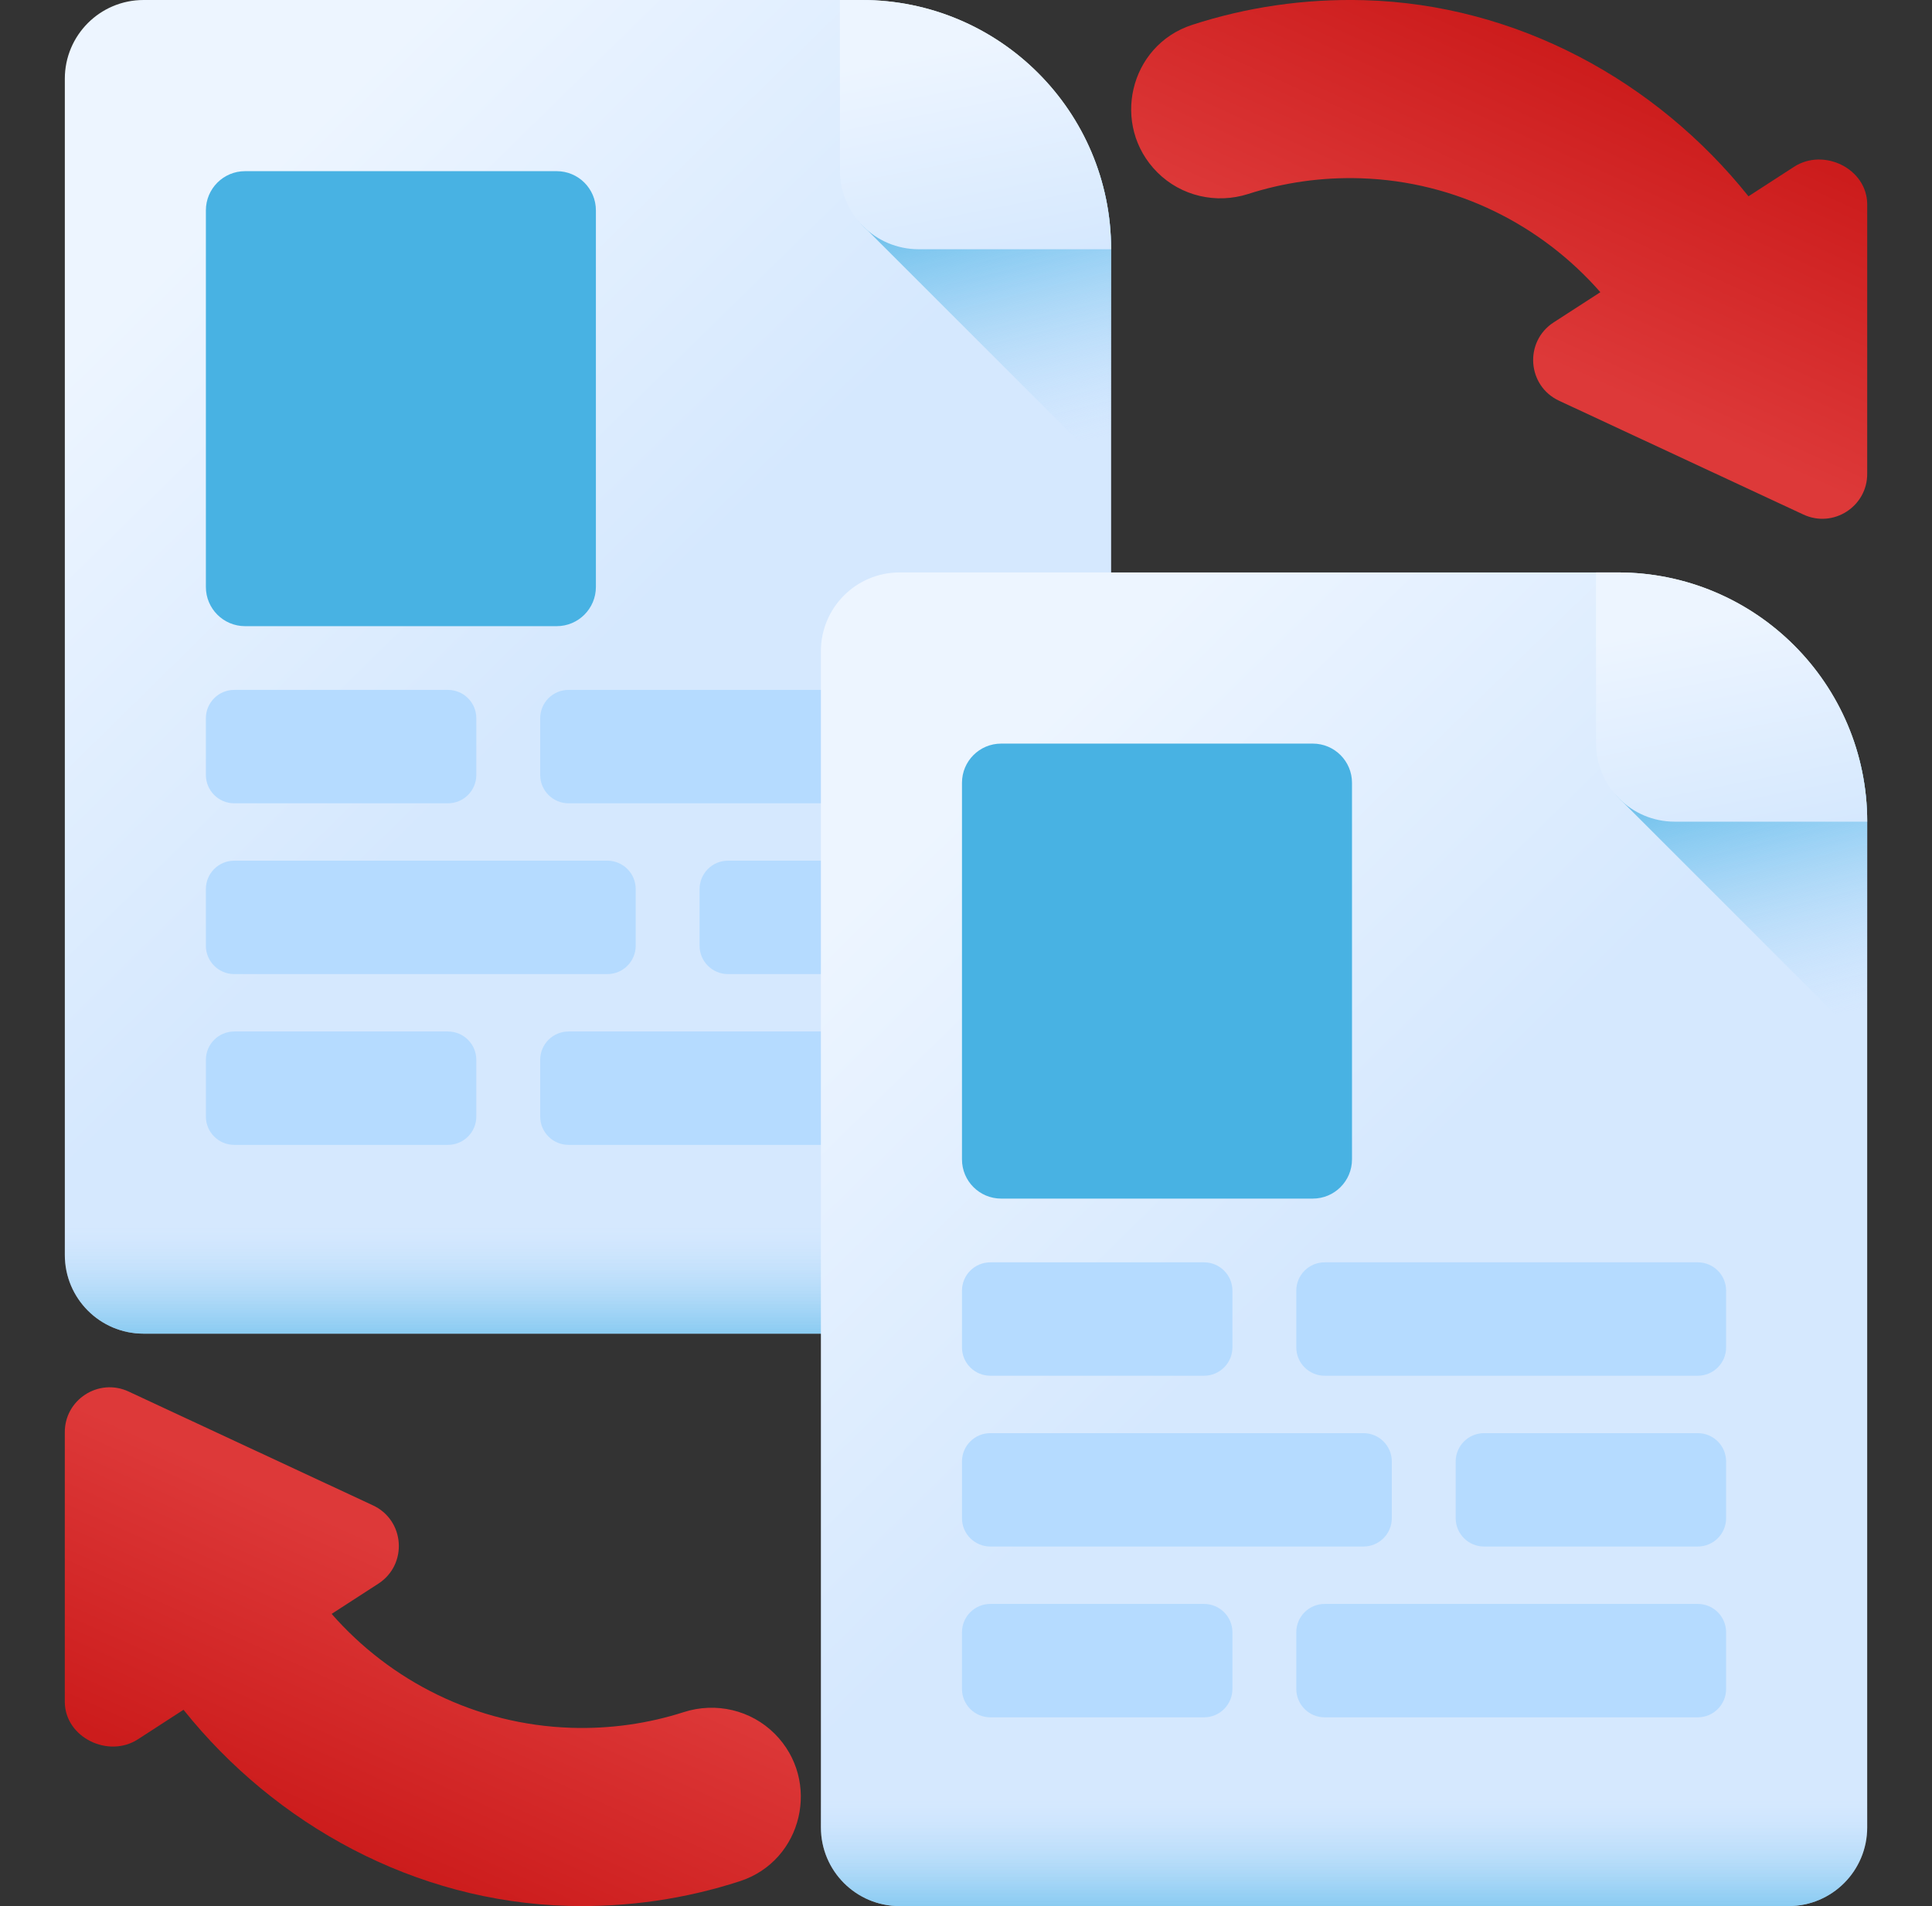
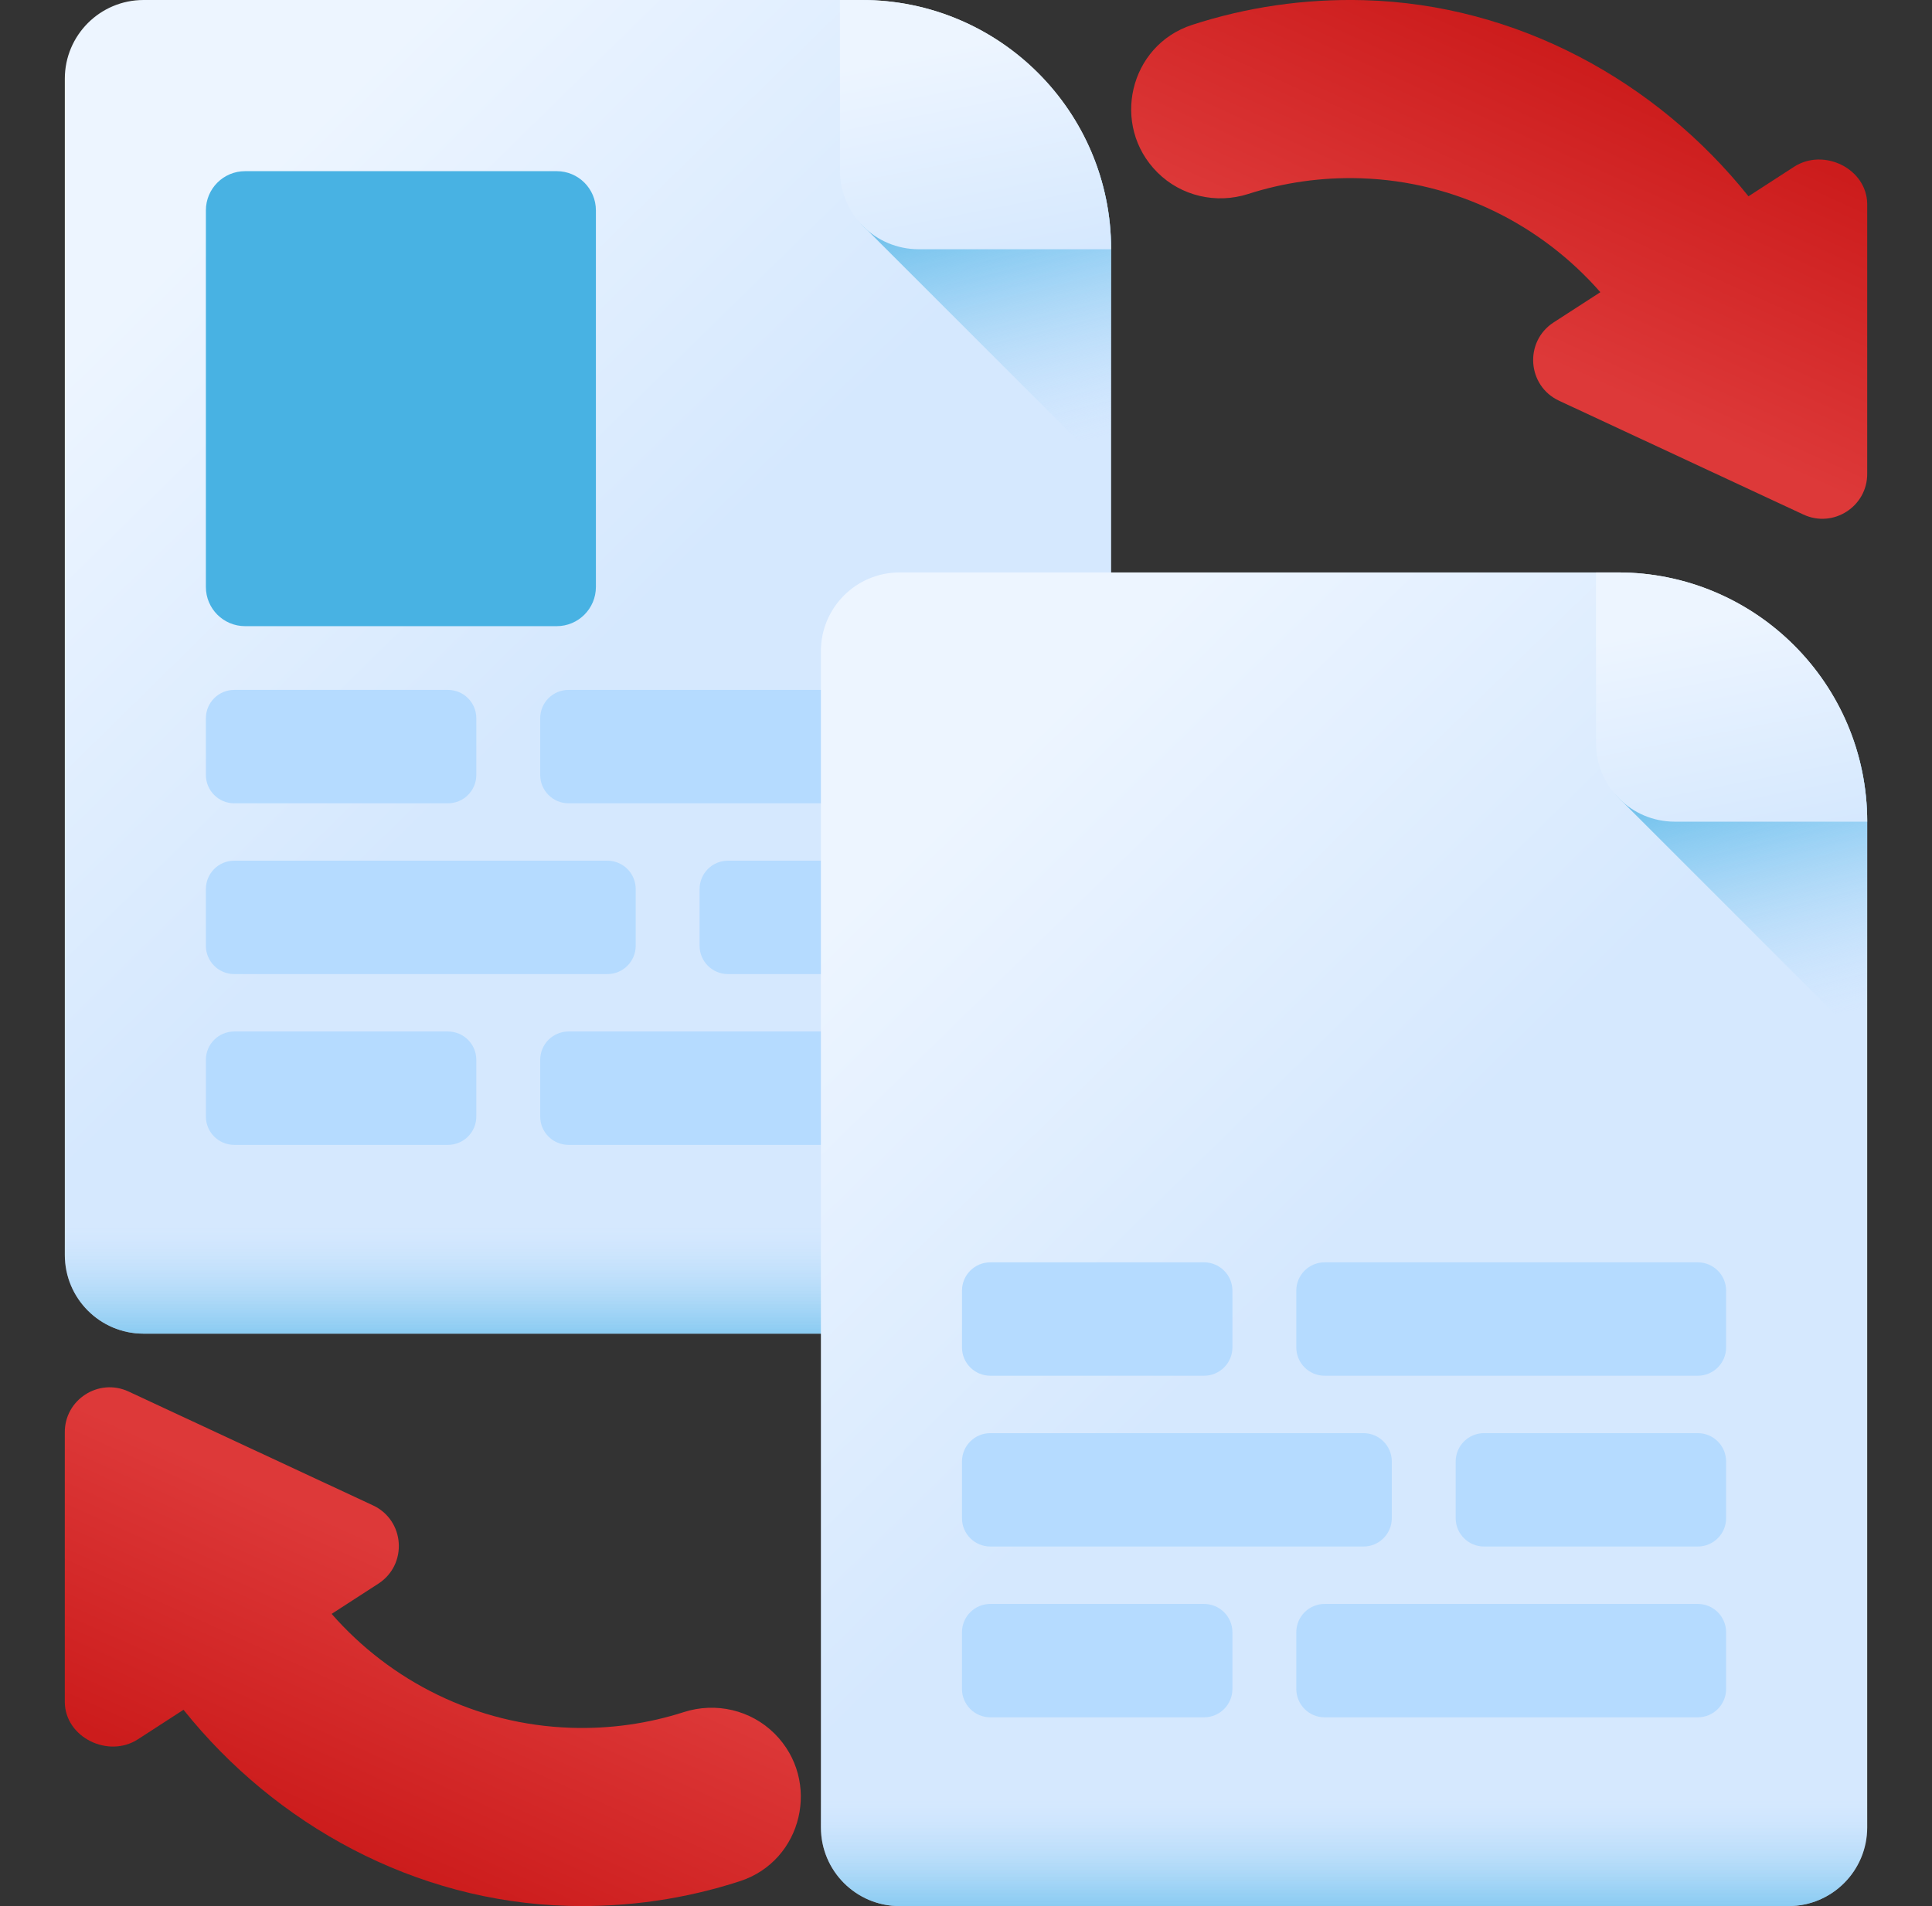
<svg xmlns="http://www.w3.org/2000/svg" width="76" height="75" viewBox="0 0 76 75" fill="none">
  <rect x="0" y="0" width="76" height="75" fill="#333333" stroke="none" />
  <g clip-path="url(#clip0)">
    <path d="M33.902 0H5.647C3.936 0 2.55 1.387 2.55 3.097V49.379C2.55 51.09 3.936 52.476 5.647 52.476H40.612C42.322 52.476 43.709 51.09 43.709 49.379V9.807C43.709 4.391 39.318 0 33.902 0V0Z" fill="url(#paint0_linear)" />
    <path d="M34.119 9.057L43.708 18.646V9.807C43.708 4.391 39.317 0.225 33.901 0.225H33.266V6.71C33.266 7.649 33.459 8.489 34.119 9.057Z" fill="url(#paint1_linear)" />
    <path d="M36.138 9.807C34.427 9.807 33.041 8.42 33.041 6.71V0H33.901C39.317 0 43.708 4.391 43.708 9.807H36.138Z" fill="url(#paint2_linear)" />
    <path d="M17.621 31.608H9.214C8.598 31.608 8.099 31.108 8.099 30.492V28.261C8.099 27.645 8.598 27.146 9.214 27.146H17.621C18.237 27.146 18.737 27.645 18.737 28.261V30.492C18.737 31.108 18.237 31.608 17.621 31.608Z" fill="#B5DBFF" />
    <path d="M37.043 31.608H22.365C21.749 31.608 21.25 31.108 21.25 30.492V28.261C21.25 27.645 21.749 27.146 22.365 27.146H37.043C37.659 27.146 38.158 27.645 38.158 28.261V30.492C38.158 31.108 37.659 31.608 37.043 31.608Z" fill="#B5DBFF" />
    <path d="M28.636 38.328H37.043C37.659 38.328 38.158 37.829 38.158 37.213V34.982C38.158 34.366 37.659 33.866 37.043 33.866H28.636C28.02 33.866 27.52 34.366 27.52 34.982V37.213C27.52 37.829 28.02 38.328 28.636 38.328Z" fill="#B5DBFF" />
    <path d="M9.214 38.328H23.892C24.508 38.328 25.007 37.829 25.007 37.213V34.982C25.007 34.366 24.508 33.866 23.892 33.866H9.214C8.598 33.866 8.099 34.366 8.099 34.982V37.213C8.099 37.829 8.598 38.328 9.214 38.328Z" fill="#B5DBFF" />
    <path d="M17.621 45.048H9.214C8.598 45.048 8.099 44.549 8.099 43.933V41.702C8.099 41.086 8.598 40.587 9.214 40.587H17.621C18.237 40.587 18.737 41.086 18.737 41.702V43.933C18.737 44.549 18.237 45.048 17.621 45.048Z" fill="#B5DBFF" />
    <path d="M37.043 45.048H22.365C21.749 45.048 21.25 44.549 21.25 43.933V41.702C21.25 41.086 21.749 40.587 22.365 40.587H37.043C37.659 40.587 38.158 41.086 38.158 41.702V43.933C38.158 44.549 37.659 45.048 37.043 45.048Z" fill="#B5DBFF" />
    <path d="M21.899 24.638H9.641C8.789 24.638 8.099 23.948 8.099 23.096V8.277C8.099 7.425 8.789 6.735 9.641 6.735H21.899C22.75 6.735 23.441 7.425 23.441 8.277V23.096C23.441 23.947 22.75 24.638 21.899 24.638Z" fill="#48B2E3" />
    <path d="M2.549 45.048V49.379C2.549 51.089 3.935 52.476 5.646 52.476H40.611C42.321 52.476 43.708 51.089 43.708 49.379V45.048H2.549Z" fill="url(#paint3_linear)" />
    <path d="M63.644 22.524H35.389C33.678 22.524 32.292 23.911 32.292 25.621V71.903C32.292 73.614 33.678 75 35.389 75H70.354C72.065 75 73.451 73.614 73.451 71.903V32.331C73.451 26.915 69.061 22.524 63.644 22.524Z" fill="url(#paint4_linear)" />
    <path d="M63.862 31.582L73.451 41.171V32.331C73.451 26.915 69.06 22.75 63.644 22.75H63.009V29.234C63.009 30.173 63.202 31.014 63.862 31.582Z" fill="url(#paint5_linear)" />
    <path d="M65.881 32.331C64.171 32.331 62.784 30.945 62.784 29.234V22.524H63.644C69.061 22.524 73.451 26.915 73.451 32.331H65.881Z" fill="url(#paint6_linear)" />
    <path d="M47.364 54.132H38.957C38.341 54.132 37.842 53.633 37.842 53.017V50.785C37.842 50.169 38.341 49.67 38.957 49.67H47.364C47.98 49.67 48.48 50.169 48.48 50.785V53.017C48.48 53.633 47.98 54.132 47.364 54.132Z" fill="#B5DBFF" />
    <path d="M66.786 54.132H52.108C51.492 54.132 50.993 53.633 50.993 53.017V50.785C50.993 50.169 51.492 49.67 52.108 49.67H66.786C67.402 49.67 67.901 50.169 67.901 50.785V53.017C67.901 53.633 67.402 54.132 66.786 54.132Z" fill="#B5DBFF" />
    <path d="M58.379 60.852H66.786C67.402 60.852 67.901 60.353 67.901 59.737V57.506C67.901 56.89 67.402 56.391 66.786 56.391H58.379C57.763 56.391 57.263 56.89 57.263 57.506V59.737C57.263 60.353 57.763 60.852 58.379 60.852Z" fill="#B5DBFF" />
    <path d="M38.957 60.852H53.635C54.251 60.852 54.75 60.353 54.75 59.737V57.506C54.75 56.89 54.251 56.391 53.635 56.391H38.957C38.341 56.391 37.842 56.89 37.842 57.506V59.737C37.842 60.353 38.341 60.852 38.957 60.852Z" fill="#B5DBFF" />
    <path d="M47.364 67.573H38.957C38.341 67.573 37.842 67.073 37.842 66.457V64.226C37.842 63.61 38.341 63.111 38.957 63.111H47.364C47.98 63.111 48.48 63.61 48.48 64.226V66.457C48.48 67.073 47.98 67.573 47.364 67.573Z" fill="#B5DBFF" />
    <path d="M66.786 67.573H52.108C51.492 67.573 50.993 67.073 50.993 66.457V64.226C50.993 63.61 51.492 63.111 52.108 63.111H66.786C67.402 63.111 67.901 63.61 67.901 64.226V66.457C67.901 67.073 67.402 67.573 66.786 67.573Z" fill="#B5DBFF" />
-     <path d="M51.642 47.162H39.384C38.532 47.162 37.842 46.472 37.842 45.62V30.801C37.842 29.949 38.532 29.259 39.384 29.259H51.642C52.494 29.259 53.184 29.949 53.184 30.801V45.62C53.184 46.472 52.494 47.162 51.642 47.162Z" fill="#48B2E3" />
    <path d="M32.292 67.573V71.903C32.292 73.613 33.678 75 35.389 75H70.354C72.065 75 73.451 73.614 73.451 71.903V67.573H32.292Z" fill="url(#paint7_linear)" />
    <path d="M30.473 68.218C29.537 67.283 28.158 66.963 26.898 67.368C25.506 67.815 24.014 68.035 22.465 67.985C18.717 67.862 15.361 66.147 13.046 63.503L14.883 62.314C16.048 61.56 15.928 59.818 14.67 59.232L5.059 54.754C3.879 54.204 2.53 55.078 2.549 56.379V66.981C2.569 68.368 4.261 69.191 5.426 68.437L7.219 67.276C10.838 71.804 16.323 74.829 22.344 74.992C24.707 75.056 26.983 74.711 29.105 74.021C31.582 73.216 32.314 70.06 30.473 68.218Z" fill="url(#paint8_linear)" />
    <path d="M45.527 6.782C46.463 7.717 47.842 8.036 49.102 7.632C50.493 7.185 51.986 6.965 53.535 7.015C57.283 7.138 60.638 8.853 62.954 11.497L61.116 12.686C59.952 13.44 60.072 15.182 61.33 15.768L70.941 20.246C72.121 20.796 73.47 19.922 73.451 18.621V8.019C73.431 6.632 71.739 5.809 70.574 6.563L68.781 7.724C65.161 3.196 59.677 0.171 53.656 0.007C51.293 -0.057 49.017 0.289 46.895 0.979C44.418 1.784 43.686 4.94 45.527 6.782Z" fill="url(#paint9_linear)" />
  </g>
  <defs>
    <linearGradient id="paint0_linear" x1="6.069" y1="10.815" x2="22.153" y2="27.227" gradientUnits="userSpaceOnUse">
      <stop stop-color="#EDF5FF" />
      <stop offset="1" stop-color="#D5E8FE" />
    </linearGradient>
    <linearGradient id="paint1_linear" x1="40.901" y1="17.806" x2="37.931" y2="5.712" gradientUnits="userSpaceOnUse">
      <stop stop-color="#B5DBFF" stop-opacity="0" />
      <stop offset="0.243" stop-color="#93CEF6" stop-opacity="0.243" />
      <stop offset="0.576" stop-color="#6ABFEC" stop-opacity="0.576" />
      <stop offset="0.84" stop-color="#51B5E5" stop-opacity="0.84" />
      <stop offset="1" stop-color="#48B2E3" />
    </linearGradient>
    <linearGradient id="paint2_linear" x1="37.193" y1="1.878" x2="38.913" y2="10.694" gradientUnits="userSpaceOnUse">
      <stop stop-color="#EDF5FF" />
      <stop offset="1" stop-color="#D5E8FE" />
    </linearGradient>
    <linearGradient id="paint3_linear" x1="23.128" y1="48.337" x2="23.128" y2="54.669" gradientUnits="userSpaceOnUse">
      <stop stop-color="#B5DBFF" stop-opacity="0" />
      <stop offset="0.243" stop-color="#93CEF6" stop-opacity="0.243" />
      <stop offset="0.576" stop-color="#6ABFEC" stop-opacity="0.576" />
      <stop offset="0.84" stop-color="#51B5E5" stop-opacity="0.84" />
      <stop offset="1" stop-color="#48B2E3" />
    </linearGradient>
    <linearGradient id="paint4_linear" x1="35.811" y1="33.339" x2="51.895" y2="49.751" gradientUnits="userSpaceOnUse">
      <stop stop-color="#EDF5FF" />
      <stop offset="1" stop-color="#D5E8FE" />
    </linearGradient>
    <linearGradient id="paint5_linear" x1="70.644" y1="40.33" x2="67.674" y2="28.236" gradientUnits="userSpaceOnUse">
      <stop stop-color="#B5DBFF" stop-opacity="0" />
      <stop offset="0.243" stop-color="#93CEF6" stop-opacity="0.243" />
      <stop offset="0.576" stop-color="#6ABFEC" stop-opacity="0.576" />
      <stop offset="0.84" stop-color="#51B5E5" stop-opacity="0.84" />
      <stop offset="1" stop-color="#48B2E3" />
    </linearGradient>
    <linearGradient id="paint6_linear" x1="66.937" y1="24.403" x2="68.657" y2="33.218" gradientUnits="userSpaceOnUse">
      <stop stop-color="#EDF5FF" />
      <stop offset="1" stop-color="#D5E8FE" />
    </linearGradient>
    <linearGradient id="paint7_linear" x1="52.872" y1="70.861" x2="52.872" y2="77.193" gradientUnits="userSpaceOnUse">
      <stop stop-color="#B5DBFF" stop-opacity="0" />
      <stop offset="0.243" stop-color="#93CEF6" stop-opacity="0.243" />
      <stop offset="0.576" stop-color="#6ABFEC" stop-opacity="0.576" />
      <stop offset="0.84" stop-color="#51B5E5" stop-opacity="0.84" />
      <stop offset="1" stop-color="#48B2E3" />
    </linearGradient>
    <linearGradient id="paint8_linear" x1="17.823" y1="61.961" x2="13.067" y2="72.426" gradientUnits="userSpaceOnUse">
      <stop stop-color="#DD3939" />
      <stop offset="1" stop-color="#CC1C1C" />
    </linearGradient>
    <linearGradient id="paint9_linear" x1="58.176" y1="13.039" x2="62.933" y2="2.574" gradientUnits="userSpaceOnUse">
      <stop stop-color="#DD3939" />
      <stop offset="1" stop-color="#CC1C1C" />
    </linearGradient>
    <clipPath id="clip0">
      <rect width="75" height="75" fill="white" transform="translate(0.5)" />
    </clipPath>
  </defs>
</svg>